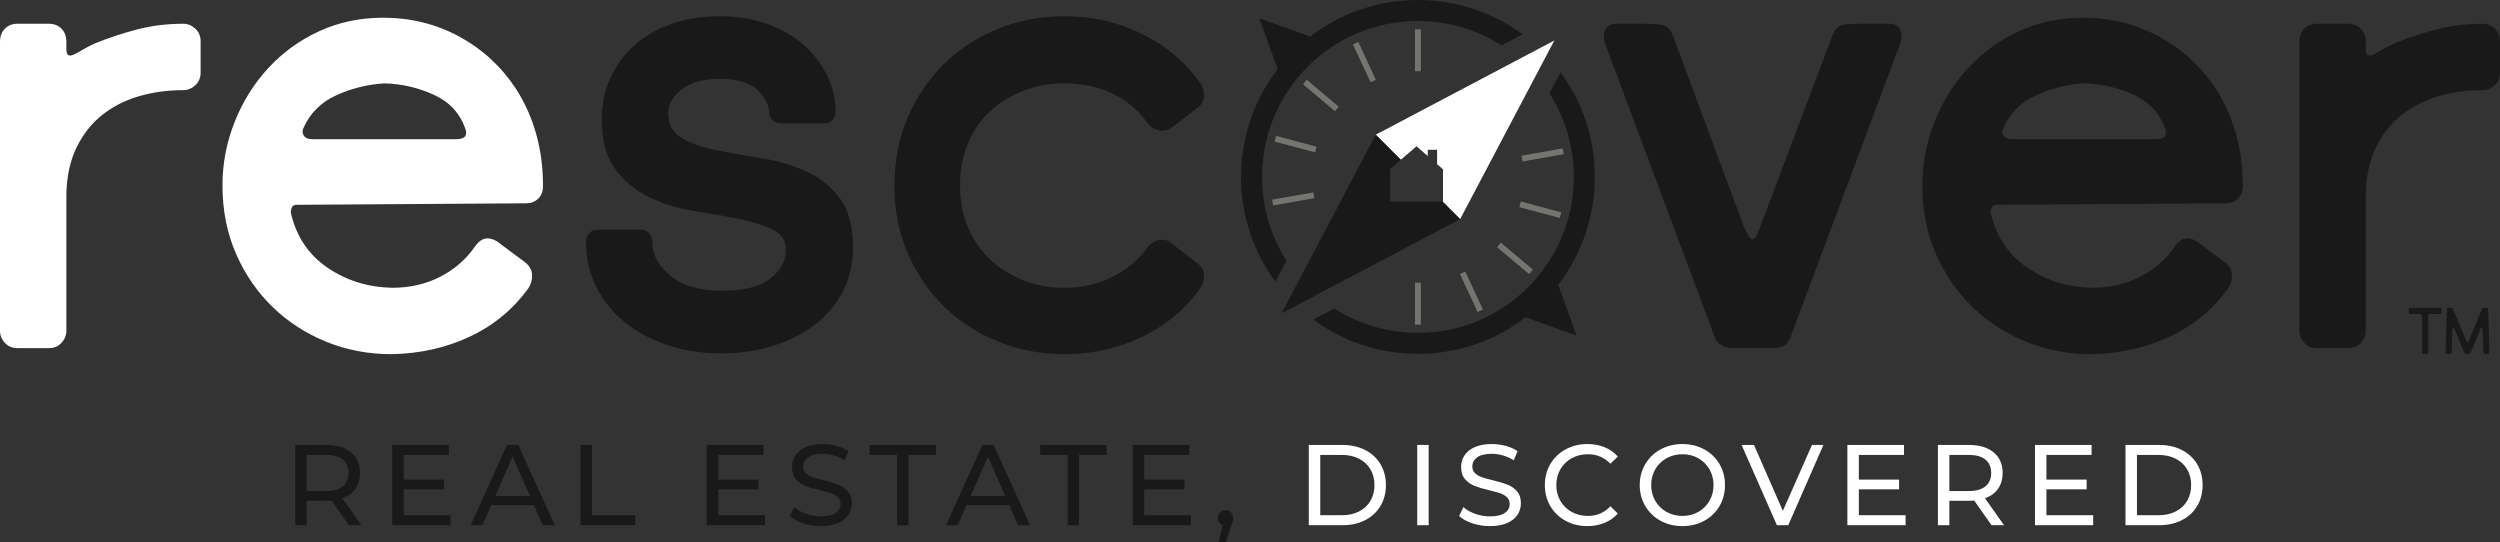
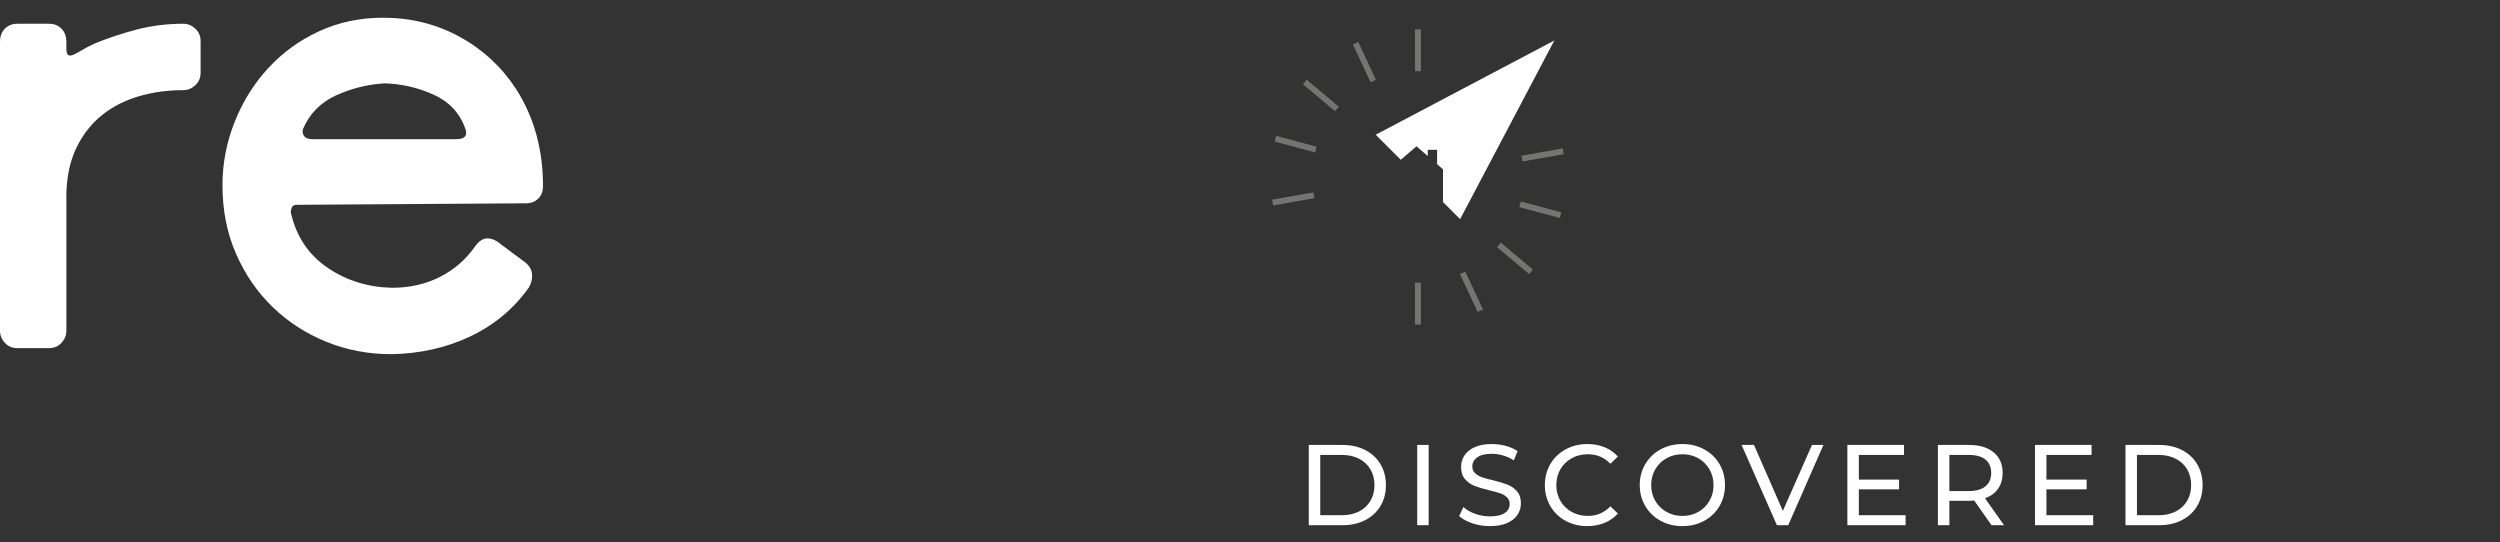
<svg xmlns="http://www.w3.org/2000/svg" width="415px" height="90px" viewBox="0 0 415 90" version="1.1">
  <rect x="0" y="0" width="415" height="90" fill="#333333" stroke="none" />
  <title>Group Copy</title>
  <g id="Page-2" stroke="none" stroke-width="1" fill="none" fill-rule="evenodd">
    <g id="Group-Copy">
      <path d="M235.866,46.926 L235.866,53.875 L234.889,53.875 L234.889,46.926 L235.866,46.926 Z M235.866,4.866 L235.866,11.815 L234.889,11.815 L234.889,4.866 L235.866,4.866 Z M245.287,51.786 L242.352,45.488 L243.237,45.075 L246.173,51.373 L245.287,51.786 M227.516,13.666 L224.58,7.368 L225.466,6.955 L228.402,13.253 L227.516,13.666 M253.83,45.496 L248.507,41.029 L249.136,40.281 L254.458,44.748 L253.83,45.496 M221.618,18.46 L216.296,13.994 L216.925,13.245 L222.246,17.712 L221.618,18.46 M258.913,36.185 L252.204,34.386 L252.457,33.442 L259.168,35.241 L258.913,36.185 M218.298,25.298 L211.587,23.5 L211.84,22.556 L218.55,24.355 L218.298,25.298 M252.746,26.804 L252.576,25.841 L259.418,24.634 L259.588,25.596 L252.746,26.804 M211.335,34.107 L211.165,33.145 L218.008,31.937 L218.178,32.9 L211.335,34.107" id="Combined-Shape" fill="#747470" />
      <path d="M247.639,73.712 C248.424,73.712 249.198,73.813 249.96,74.016 C250.72,74.219 251.373,74.511 251.919,74.892 L251.291,76.414 C250.733,76.059 250.137,75.789 249.502,75.605 C248.868,75.422 248.247,75.33 247.639,75.33 C246.56,75.33 245.752,75.526 245.213,75.918 C244.673,76.312 244.404,76.82 244.404,77.441 C244.404,77.898 244.557,78.269 244.861,78.555 C245.165,78.84 245.542,79.061 245.993,79.22 C246.443,79.379 247.055,79.546 247.829,79.724 C248.83,79.966 249.636,80.206 250.245,80.448 C250.853,80.688 251.377,81.056 251.814,81.551 C252.251,82.046 252.47,82.712 252.47,83.549 C252.47,84.247 252.28,84.884 251.9,85.461 C251.519,86.039 250.942,86.495 250.169,86.831 C249.395,87.167 248.444,87.335 247.315,87.335 C246.313,87.335 245.347,87.181 244.414,86.87 C243.482,86.559 242.75,86.156 242.217,85.661 L242.922,84.177 C243.428,84.633 244.078,85.004 244.871,85.29 C245.663,85.575 246.477,85.718 247.315,85.718 C248.418,85.718 249.242,85.531 249.788,85.157 C250.333,84.783 250.606,84.285 250.606,83.663 C250.606,83.206 250.456,82.836 250.159,82.55 C249.861,82.265 249.493,82.046 249.056,81.893 C248.619,81.741 248,81.571 247.201,81.379 C246.199,81.139 245.391,80.898 244.776,80.657 C244.16,80.416 243.634,80.045 243.197,79.543 C242.76,79.043 242.541,78.367 242.541,77.517 C242.541,76.808 242.727,76.166 243.102,75.596 C243.476,75.025 244.043,74.568 244.804,74.226 C245.566,73.883 246.509,73.712 247.639,73.712 Z M263.503,73.712 C264.543,73.712 265.494,73.886 266.356,74.236 C267.219,74.584 267.954,75.1 268.563,75.786 L267.327,76.984 C266.325,75.932 265.076,75.405 263.578,75.405 C262.59,75.405 261.696,75.628 260.897,76.072 C260.098,76.515 259.473,77.127 259.023,77.908 C258.572,78.687 258.349,79.56 258.349,80.523 C258.349,81.488 258.572,82.36 259.023,83.14 C259.473,83.92 260.098,84.532 260.897,84.976 C261.696,85.42 262.59,85.643 263.578,85.643 C265.063,85.643 266.312,85.11 267.327,84.044 L268.563,85.243 C267.954,85.928 267.215,86.448 266.346,86.802 C265.478,87.158 264.524,87.335 263.485,87.335 C262.152,87.335 260.951,87.041 259.879,86.451 C258.807,85.861 257.967,85.049 257.358,84.016 C256.751,82.982 256.446,81.818 256.446,80.523 C256.446,79.229 256.751,78.066 257.358,77.032 C257.967,75.997 258.811,75.186 259.889,74.596 C260.966,74.006 262.172,73.712 263.503,73.712 Z M279.291,73.712 C280.623,73.712 281.827,74.006 282.905,74.596 C283.982,75.186 284.826,75.997 285.435,77.032 C286.044,78.066 286.348,79.229 286.348,80.523 C286.348,81.818 286.044,82.982 285.435,84.016 C284.826,85.049 283.982,85.861 282.905,86.451 C281.827,87.041 280.623,87.335 279.291,87.335 C277.946,87.335 276.735,87.041 275.658,86.451 C274.579,85.861 273.733,85.045 273.118,84.006 C272.503,82.965 272.196,81.805 272.196,80.523 C272.196,79.243 272.503,78.082 273.118,77.041 C273.733,76.001 274.579,75.186 275.658,74.596 C276.735,74.006 277.946,73.712 279.291,73.712 Z M222.871,73.864 C224.278,73.864 225.529,74.143 226.619,74.701 C227.709,75.26 228.555,76.042 229.157,77.051 C229.761,78.059 230.062,79.217 230.062,80.523 C230.062,81.83 229.761,82.987 229.157,83.996 C228.555,85.004 227.709,85.788 226.619,86.346 C225.529,86.905 224.278,87.183 222.871,87.183 L217.26,87.183 L217.26,73.864 L222.871,73.864 Z M237.157,73.864 L237.157,87.183 L235.255,87.183 L235.255,73.864 L237.157,73.864 Z M291.162,73.864 L295.955,84.805 L300.787,73.864 L302.689,73.864 L296.849,87.183 L294.967,87.183 L289.106,73.864 L291.162,73.864 Z M316.062,73.864 L316.062,75.519 L308.568,75.519 L308.568,79.611 L315.244,79.611 L315.244,81.228 L308.568,81.228 L308.568,85.528 L316.328,85.528 L316.328,87.183 L306.665,87.183 L306.665,73.864 L316.062,73.864 Z M326.885,73.864 C328.609,73.864 329.966,74.277 330.956,75.1 C331.944,75.925 332.439,77.06 332.439,78.507 C332.439,79.534 332.186,80.409 331.678,81.132 C331.17,81.856 330.448,82.382 329.51,82.712 L332.668,87.183 L330.595,87.183 L327.722,83.092 C327.366,83.118 327.088,83.13 326.885,83.13 L323.595,83.13 L323.595,87.183 L321.692,87.183 L321.692,73.864 L326.885,73.864 Z M347.201,73.864 L347.201,75.519 L339.707,75.519 L339.707,79.611 L346.383,79.611 L346.383,81.228 L339.707,81.228 L339.707,85.528 L347.467,85.528 L347.467,87.183 L337.805,87.183 L337.805,73.864 L347.201,73.864 Z M358.443,73.864 C359.85,73.864 361.099,74.143 362.19,74.701 C363.281,75.26 364.127,76.042 364.729,77.051 C365.332,78.059 365.633,79.217 365.633,80.523 C365.633,81.83 365.332,82.987 364.729,83.996 C364.127,85.004 363.281,85.788 362.19,86.346 C361.099,86.905 359.85,87.183 358.443,87.183 L352.832,87.183 L352.832,73.864 L358.443,73.864 Z M279.291,75.405 C278.313,75.405 277.43,75.628 276.637,76.072 C275.844,76.515 275.223,77.127 274.772,77.908 C274.322,78.687 274.098,79.56 274.098,80.523 C274.098,81.488 274.322,82.36 274.772,83.14 C275.223,83.92 275.844,84.532 276.637,84.976 C277.43,85.42 278.313,85.643 279.291,85.643 C280.267,85.643 281.146,85.42 281.926,84.976 C282.705,84.532 283.32,83.92 283.77,83.14 C284.22,82.36 284.446,81.488 284.446,80.523 C284.446,79.56 284.22,78.687 283.77,77.908 C283.32,77.127 282.705,76.515 281.926,76.072 C281.146,75.628 280.267,75.405 279.291,75.405 Z M222.758,75.519 L219.162,75.519 L219.162,85.528 L222.758,85.528 C223.835,85.528 224.783,85.319 225.601,84.9 C226.419,84.481 227.049,83.896 227.493,83.14 C227.937,82.385 228.16,81.513 228.16,80.523 C228.16,79.534 227.937,78.662 227.493,77.908 C227.049,77.153 226.419,76.566 225.601,76.148 C224.783,75.729 223.835,75.519 222.758,75.519 Z M358.328,75.519 L354.734,75.519 L354.734,85.528 L358.328,85.528 C359.406,85.528 360.354,85.319 361.172,84.9 C361.991,84.481 362.621,83.896 363.065,83.14 C363.508,82.385 363.731,81.513 363.731,80.523 C363.731,79.534 363.508,78.662 363.065,77.908 C362.621,77.153 361.991,76.566 361.172,76.148 C360.354,75.729 359.406,75.519 358.328,75.519 Z M326.828,75.519 L323.595,75.519 L323.595,81.513 L326.828,81.513 C328.033,81.513 328.952,81.253 329.586,80.733 C330.22,80.213 330.537,79.471 330.537,78.507 C330.537,77.542 330.22,76.804 329.586,76.29 C328.952,75.776 328.033,75.519 326.828,75.519 Z M63.597,2.942 C68.186,2.942 72.401,3.987 76.242,6.072 C80.079,8.16 83.208,11.04 85.63,14.713 C88.636,19.389 90.138,24.774 90.138,30.867 C90.138,31.787 89.865,32.495 89.324,32.996 C88.78,33.497 88.134,33.748 87.383,33.748 L49.2,33.998 C48.781,33.998 48.512,34.186 48.387,34.561 C48.261,34.937 48.24,35.25 48.324,35.501 C49.241,39.341 51.266,42.325 54.395,44.454 C57.525,46.582 61.093,47.69 65.1,47.772 C68.02,47.772 70.671,47.168 73.048,45.957 C75.427,44.747 77.367,43.057 78.87,40.885 C79.537,39.968 80.248,39.53 80.998,39.571 C81.75,39.614 82.501,39.968 83.252,40.635 L87.133,43.514 C87.884,44.1 88.279,44.788 88.322,45.581 C88.363,46.376 88.175,47.105 87.759,47.772 C85.255,51.278 82.02,53.97 78.056,55.849 C74.091,57.727 69.731,58.708 64.974,58.792 C61.134,58.792 57.525,58.104 54.145,56.726 C50.764,55.348 47.801,53.43 45.256,50.966 C42.709,48.503 40.687,45.562 39.185,42.138 C37.682,38.715 36.931,34.917 36.931,30.742 C36.931,27.154 37.598,23.667 38.934,20.285 C40.269,16.904 42.126,13.921 44.505,11.332 C46.883,8.745 49.701,6.699 52.956,5.196 C56.21,3.693 59.757,2.942 63.597,2.942 Z M8.137,3.943 C8.97,3.943 9.659,4.216 10.203,4.757 C10.744,5.302 11.017,6.031 11.017,6.949 L11.017,8.076 C11.017,8.661 11.12,9.016 11.33,9.141 C11.537,9.266 11.83,9.245 12.205,9.077 C12.582,8.911 13.082,8.639 13.709,8.264 C14.334,7.888 15.022,7.534 15.774,7.199 C18.028,6.282 20.362,5.509 22.784,4.882 C25.204,4.257 27.749,3.943 30.422,3.943 C31.172,3.943 31.839,4.216 32.424,4.757 C33.007,5.302 33.3,5.99 33.3,6.824 L33.3,12.084 C33.3,12.918 33.007,13.608 32.424,14.149 C31.839,14.693 31.172,14.964 30.422,14.964 C27.833,14.964 25.392,15.297 23.098,15.965 C20.801,16.634 18.778,17.656 17.026,19.034 C15.273,20.411 13.853,22.185 12.769,24.355 C11.683,26.527 11.099,29.113 11.017,32.119 L11.017,54.91 C11.017,55.662 10.744,56.33 10.203,56.914 C9.659,57.5 8.97,57.79 8.137,57.79 L2.879,57.79 C2.044,57.79 1.356,57.5 0.813,56.914 C0.27,56.33 0,55.662 0,54.91 L0,6.949 C0,6.031 0.27,5.302 0.813,4.757 C1.356,4.216 2.044,3.943 2.879,3.943 L8.137,3.943 Z M258.017,6.724 L242.381,36.377 L239.447,33.442 L239.539,33.442 L239.539,28.111 L238.559,27.256 L238.559,24.864 L237.004,24.864 L237.004,25.9 L235.145,24.281 L232.53,26.523 L228.373,22.364 L258.017,6.724 Z M63.848,13.835 C61.009,14.005 58.318,14.672 55.772,15.84 C53.225,17.011 51.411,18.846 50.327,21.35 C50.158,21.769 50.202,22.164 50.452,22.539 C50.702,22.916 51.159,23.103 51.829,23.103 L75.74,23.103 C77.158,23.103 77.66,22.52 77.242,21.35 C76.324,18.764 74.571,16.885 71.984,15.714 C69.397,14.546 66.684,13.921 63.848,13.835 Z" id="Combined-Shape" fill="#FFFFFF" />
-       <path d="M203.45,84.69 C203.805,84.69 204.099,84.815 204.333,85.062 C204.568,85.309 204.685,85.616 204.685,85.984 C204.685,86.175 204.664,86.358 204.619,86.536 C204.575,86.714 204.489,86.987 204.362,87.355 L203.468,90 L202.27,90 L202.973,87.164 C202.732,87.076 202.539,86.926 202.394,86.717 C202.248,86.507 202.175,86.263 202.175,85.984 C202.175,85.605 202.296,85.293 202.536,85.052 C202.776,84.812 203.081,84.69 203.45,84.69 Z M136.566,73.712 C137.352,73.712 138.125,73.813 138.887,74.016 C139.647,74.219 140.3,74.511 140.846,74.892 L140.218,76.414 C139.66,76.059 139.064,75.789 138.43,75.605 C137.796,75.422 137.175,75.33 136.566,75.33 C135.489,75.33 134.679,75.526 134.141,75.918 C133.601,76.312 133.332,76.82 133.332,77.441 C133.332,77.898 133.484,78.269 133.789,78.555 C134.093,78.84 134.47,79.061 134.921,79.22 C135.37,79.379 135.982,79.546 136.756,79.724 C137.758,79.966 138.563,80.206 139.172,80.448 C139.781,80.688 140.304,81.056 140.742,81.551 C141.179,82.046 141.398,82.712 141.398,83.549 C141.398,84.247 141.207,84.884 140.827,85.461 C140.447,86.039 139.869,86.495 139.096,86.831 C138.323,87.167 137.371,87.335 136.243,87.335 C135.24,87.335 134.274,87.181 133.341,86.87 C132.41,86.559 131.677,86.156 131.144,85.661 L131.849,84.177 C132.356,84.633 133.006,85.004 133.799,85.29 C134.59,85.575 135.405,85.718 136.243,85.718 C137.347,85.718 138.17,85.531 138.716,85.157 C139.26,84.783 139.534,84.285 139.534,83.663 C139.534,83.206 139.384,82.836 139.086,82.55 C138.788,82.265 138.421,82.046 137.983,81.893 C137.546,81.741 136.927,81.571 136.129,81.379 C135.127,81.139 134.318,80.898 133.703,80.657 C133.088,80.416 132.561,80.045 132.124,79.543 C131.687,79.043 131.468,78.367 131.468,77.517 C131.468,76.808 131.655,76.166 132.03,75.596 C132.403,75.025 132.971,74.568 133.731,74.226 C134.493,73.883 135.437,73.712 136.566,73.712 Z M126.731,73.864 L126.731,75.519 L119.237,75.519 L119.237,79.611 L125.913,79.611 L125.913,81.228 L119.237,81.228 L119.237,85.528 L126.998,85.528 L126.998,87.183 L117.334,87.183 L117.334,73.864 L126.731,73.864 Z M164.948,73.864 L170.997,87.183 L169,87.183 L167.535,83.854 L160.458,83.854 L158.994,87.183 L157.035,87.183 L163.065,73.864 L164.948,73.864 Z M197.438,73.864 L197.438,75.519 L189.944,75.519 L189.944,79.611 L196.62,79.611 L196.62,81.228 L189.944,81.228 L189.944,85.528 L197.705,85.528 L197.705,87.183 L188.042,87.183 L188.042,73.864 L197.438,73.864 Z M183.685,73.864 L183.685,75.519 L179.12,75.519 L179.12,87.183 L177.237,87.183 L177.237,75.519 L172.672,75.519 L172.672,73.864 L183.685,73.864 Z M155.361,73.864 L155.361,75.519 L150.795,75.519 L150.795,87.183 L148.912,87.183 L148.912,75.519 L144.346,75.519 L144.346,73.864 L155.361,73.864 Z M54.199,73.864 C55.924,73.864 57.282,74.277 58.27,75.1 C59.259,75.925 59.753,77.06 59.753,78.507 C59.753,79.534 59.5,80.409 58.993,81.132 C58.486,81.856 57.762,82.382 56.824,82.712 L59.982,87.183 L57.909,87.183 L55.037,83.092 C54.681,83.118 54.402,83.13 54.199,83.13 L50.908,83.13 L50.908,87.183 L49.006,87.183 L49.006,73.864 L54.199,73.864 Z M74.514,73.864 L74.514,75.519 L67.02,75.519 L67.02,79.611 L73.697,79.611 L73.697,81.228 L67.02,81.228 L67.02,85.528 L74.781,85.528 L74.781,87.183 L65.118,87.183 L65.118,73.864 L74.514,73.864 Z M86.043,73.864 L92.091,87.183 L90.094,87.183 L88.63,83.854 L81.553,83.854 L80.088,87.183 L78.129,87.183 L84.159,73.864 L86.043,73.864 Z M98.255,73.864 L98.255,85.528 L105.465,85.528 L105.465,87.183 L96.353,87.183 L96.353,73.864 L98.255,73.864 Z M163.997,75.805 L161.125,82.331 L166.87,82.331 L163.997,75.805 Z M85.092,75.805 L82.219,82.331 L87.964,82.331 L85.092,75.805 Z M54.142,75.519 L50.908,75.519 L50.908,81.513 L54.142,81.513 C55.347,81.513 56.266,81.253 56.9,80.733 C57.535,80.213 57.851,79.471 57.851,78.507 C57.851,77.542 57.535,76.804 56.9,76.29 C56.266,75.776 55.347,75.519 54.142,75.519 Z M345.771,2.942 C350.359,2.942 354.575,3.987 358.414,6.072 C362.252,8.16 365.382,11.04 367.804,14.713 C370.808,19.389 372.311,24.774 372.311,30.867 C372.311,31.787 372.039,32.495 371.497,32.996 C370.954,33.497 370.308,33.748 369.557,33.748 L331.374,33.998 C330.955,33.998 330.684,34.186 330.559,34.561 C330.435,34.937 330.413,35.25 330.498,35.501 C331.415,39.341 333.44,42.325 336.569,44.454 C339.699,46.582 343.266,47.69 347.272,47.772 C350.193,47.772 352.843,47.168 355.222,45.957 C357.601,44.747 359.542,43.057 361.044,40.885 C361.667,40.029 362.326,39.59 363.022,39.569 L363.172,39.571 C363.923,39.614 364.674,39.968 365.425,40.635 L369.306,43.514 C370.058,44.1 370.453,44.788 370.496,45.581 C370.537,46.376 370.349,47.105 369.933,47.772 C367.429,51.278 364.194,53.97 360.23,55.849 C356.438,57.646 352.283,58.621 347.766,58.776 L347.147,58.792 C343.307,58.792 339.699,58.104 336.319,56.726 C332.938,55.348 329.975,53.43 327.43,50.966 C324.884,48.503 322.862,45.562 321.358,42.138 C319.856,38.715 319.106,34.917 319.106,30.742 C319.106,27.154 319.771,23.667 321.108,20.285 C322.442,16.904 324.3,13.921 326.679,11.332 C329.057,8.745 331.874,6.699 335.13,5.196 C338.384,3.693 341.93,2.942 345.771,2.942 Z M176.644,2.691 C181.316,2.691 185.635,3.674 189.6,5.634 C193.564,7.597 196.799,10.33 199.303,13.835 C199.719,14.505 199.907,15.235 199.866,16.028 C199.823,16.822 199.428,17.467 198.676,17.969 L194.796,20.974 C194.294,21.413 193.746,21.651 193.152,21.69 L192.952,21.696 C192.818,21.694 192.681,21.683 192.542,21.662 C191.707,21.537 191.04,21.142 190.539,20.473 C187.284,16.049 182.652,13.835 176.644,13.835 C174.306,13.835 172.093,14.233 170.008,15.026 C167.921,15.821 166.084,16.927 164.5,18.344 C162.913,19.765 161.661,21.537 160.744,23.667 C159.825,25.796 159.367,28.155 159.367,30.742 C159.367,33.415 159.825,35.793 160.744,37.879 C161.661,39.968 162.913,41.742 164.5,43.202 C166.084,44.663 167.921,45.79 170.008,46.582 C172.093,47.377 174.306,47.772 176.644,47.772 C179.564,47.772 182.215,47.189 184.592,46.019 C186.971,44.851 188.952,43.182 190.539,41.01 C191.04,40.343 191.707,39.946 192.542,39.821 C192.671,39.802 192.797,39.792 192.921,39.791 L193.106,39.798 C193.718,39.842 194.281,40.122 194.796,40.635 L198.676,43.64 C199.428,44.141 199.823,44.788 199.866,45.581 C199.907,46.376 199.719,47.105 199.303,47.772 C196.799,51.278 193.564,53.993 189.6,55.912 C185.808,57.748 181.691,58.707 177.251,58.787 L176.644,58.792 C172.803,58.792 169.173,58.104 165.751,56.726 C162.328,55.348 159.345,53.43 156.8,50.966 C154.253,48.503 152.231,45.562 150.729,42.138 C149.226,38.715 148.475,34.917 148.475,30.742 C148.475,26.652 149.226,22.874 150.729,19.409 C152.231,15.946 154.253,12.981 156.8,10.518 C159.345,8.056 162.328,6.135 165.751,4.757 C169.173,3.38 172.803,2.691 176.644,2.691 Z M406.939,51.095 C407.064,51.095 407.151,51.158 407.198,51.283 L409.425,56.632 C409.473,56.773 409.535,56.832 409.613,56.809 C409.691,56.785 409.746,56.742 409.777,56.679 L412.006,51.283 C412.052,51.158 412.138,51.095 412.263,51.095 L412.756,51.095 C412.944,51.095 413.037,51.189 413.037,51.377 L413.249,58.509 C413.249,58.572 413.226,58.631 413.179,58.685 C413.131,58.74 413.069,58.768 412.991,58.768 L412.498,58.768 C412.42,58.768 412.357,58.74 412.31,58.685 C412.263,58.631 412.24,58.572 412.24,58.509 L412.099,54.615 C412.085,54.489 412.037,54.423 411.959,54.415 C411.88,54.407 411.81,54.466 411.747,54.591 L410.105,58.603 C410.058,58.713 409.949,58.768 409.777,58.768 L409.425,58.768 C409.253,58.768 409.144,58.713 409.097,58.603 L407.408,54.521 C407.362,54.411 407.298,54.376 407.22,54.415 C407.142,54.454 407.095,54.552 407.079,54.708 L406.986,58.509 C406.986,58.572 406.962,58.631 406.916,58.685 C406.869,58.74 406.806,58.768 406.728,58.768 L406.212,58.768 C406.133,58.768 406.071,58.74 406.024,58.685 C405.978,58.631 405.953,58.572 405.953,58.509 L406.188,51.377 C406.188,51.189 406.274,51.095 406.446,51.095 L406.939,51.095 Z M405.04,51.095 C405.101,51.095 405.16,51.122 405.215,51.177 C405.269,51.232 405.297,51.298 405.297,51.377 L405.297,51.846 C405.297,51.924 405.269,51.991 405.215,52.045 C405.16,52.1 405.101,52.127 405.04,52.127 L403.327,52.127 C403.17,52.127 403.092,52.207 403.092,52.362 L403.092,58.509 C403.092,58.572 403.068,58.631 403.021,58.685 C402.974,58.74 402.912,58.768 402.835,58.768 L402.341,58.768 C402.263,58.768 402.196,58.74 402.143,58.685 C402.087,58.631 402.061,58.572 402.061,58.509 L402.061,52.409 C402.061,52.331 402.04,52.265 402.001,52.21 C401.962,52.155 401.911,52.127 401.849,52.127 L400.114,52.127 C400.035,52.127 399.972,52.1 399.925,52.045 C399.878,51.991 399.855,51.924 399.855,51.846 L399.855,51.377 C399.855,51.189 399.941,51.095 400.114,51.095 L405.04,51.095 Z M259.05,11.995 C262.625,16.86 264.74,22.869 264.74,29.37 C264.74,36.103 262.475,42.306 258.666,47.26 L261.718,55.718 L256.878,53.971 L253.261,52.667 C248.309,56.476 242.108,58.741 235.377,58.741 C228.877,58.741 222.87,56.627 218.006,53.05 L221.488,51.212 C225.501,53.771 230.266,55.254 235.377,55.254 C249.669,55.254 261.253,43.666 261.253,29.37 C261.253,24.258 259.771,19.492 257.213,15.478 L259.05,11.995 Z M119.431,2.691 C122.268,2.691 124.877,3.11 127.256,3.943 C129.634,4.78 131.657,5.928 133.328,7.387 C134.996,8.849 136.311,10.539 137.271,12.459 C138.229,14.38 138.711,16.425 138.711,18.596 C138.711,19.095 138.543,19.534 138.21,19.91 C137.912,20.243 137.516,20.429 137.023,20.466 L136.833,20.473 L129.697,20.473 C129.028,20.473 128.528,20.285 128.194,19.91 C127.86,19.534 127.694,19.095 127.694,18.596 C127.61,17.26 126.921,16.008 125.628,14.839 C124.334,13.67 122.268,13.085 119.431,13.085 C116.759,13.085 114.675,13.67 113.172,14.839 C111.67,16.008 110.919,17.301 110.919,18.72 C110.919,20.641 111.67,22.039 113.172,22.916 C114.675,23.792 116.572,24.461 118.868,24.918 C121.162,25.378 123.625,25.816 126.254,26.234 C128.883,26.652 131.344,27.36 133.64,28.362 C135.935,29.364 137.834,30.847 139.336,32.808 C140.839,34.771 141.59,37.547 141.59,41.135 C141.59,43.809 141.027,46.228 139.9,48.399 C138.773,50.571 137.228,52.406 135.269,53.909 C133.306,55.411 130.99,56.581 128.321,57.415 C125.838,58.189 123.215,58.605 120.448,58.66 L119.807,58.667 C116.634,58.667 113.692,58.229 110.981,57.352 C108.268,56.476 105.889,55.223 103.845,53.595 C101.799,51.967 100.193,50.007 99.025,47.71 C97.856,45.414 97.272,42.888 97.272,40.134 C97.272,39.632 97.439,39.175 97.773,38.756 C98.106,38.34 98.566,38.13 99.15,38.13 L106.287,38.13 C106.953,38.13 107.455,38.34 107.789,38.756 C108.121,39.175 108.289,39.632 108.289,40.134 C108.289,42.305 109.311,44.204 111.356,45.831 C113.401,47.459 116.259,48.274 119.933,48.274 C123.438,48.274 126.067,47.606 127.819,46.269 C129.572,44.935 130.448,43.348 130.448,41.511 C130.448,39.927 129.697,38.778 128.194,38.068 C126.692,37.359 124.815,36.774 122.561,36.314 C120.308,35.857 117.845,35.419 115.175,34.999 C112.503,34.583 110.042,33.832 107.789,32.745 C105.535,31.662 103.658,30.116 102.155,28.112 C100.653,26.109 99.902,23.354 99.902,19.847 C99.902,17.26 100.402,14.9 101.404,12.773 C102.406,10.644 103.783,8.827 105.535,7.324 C107.288,5.822 109.354,4.675 111.732,3.881 C114.111,3.088 116.677,2.691 119.431,2.691 Z M389.837,3.943 C390.669,3.943 391.359,4.216 391.902,4.757 C392.444,5.302 392.716,6.031 392.716,6.949 L392.716,8.076 C392.716,8.661 392.821,9.016 393.03,9.141 C393.107,9.188 393.197,9.214 393.299,9.22 L393.404,9.219 C393.55,9.209 393.718,9.161 393.905,9.077 C394.282,8.911 394.781,8.639 395.408,8.264 C396.034,7.888 396.722,7.534 397.473,7.199 C399.727,6.282 402.063,5.509 404.484,4.882 C406.904,4.257 409.449,3.943 412.121,3.943 C412.871,3.943 413.539,4.216 414.124,4.757 C414.707,5.302 415,5.99 415,6.824 L415,12.084 C415,12.918 414.707,13.608 414.124,14.149 C413.539,14.693 412.871,14.964 412.121,14.964 C409.533,14.964 407.091,15.297 404.797,15.965 C402.5,16.634 400.478,17.656 398.726,19.034 C396.973,20.411 395.553,22.185 394.468,24.355 C393.384,26.527 392.798,29.113 392.716,32.119 L392.716,54.91 C392.716,55.662 392.444,56.33 391.902,56.914 C391.405,57.451 390.783,57.739 390.042,57.784 L389.837,57.79 L384.578,57.79 C383.744,57.79 383.055,57.5 382.513,56.914 C381.969,56.33 381.7,55.662 381.7,54.91 L381.7,6.949 C381.7,6.031 381.969,5.302 382.513,4.757 C383.055,4.216 383.744,3.943 384.578,3.943 L389.837,3.943 Z M273.034,3.943 C273.786,3.943 274.641,3.987 275.601,4.069 C276.56,4.153 277.249,4.739 277.666,5.822 L289.435,37.503 C290.018,38.924 290.499,39.655 290.874,39.696 L290.945,39.697 L291.016,39.684 C291.35,39.588 291.698,39.028 292.064,38.005 L304.208,5.822 C304.624,4.739 305.312,4.153 306.273,4.069 C307.232,3.987 308.088,3.943 308.839,3.943 L313.596,3.943 C314.598,3.943 315.224,4.342 315.475,5.134 C315.725,5.928 315.682,6.699 315.35,7.45 L297.197,56.037 C296.8,57.146 295.956,57.727 294.662,57.785 L294.442,57.79 L287.556,57.79 C286.888,57.79 286.284,57.625 285.741,57.289 C285.198,56.957 284.844,56.538 284.678,56.037 L266.525,7.45 C266.19,6.699 266.149,5.928 266.4,5.134 C266.65,4.342 267.276,3.943 268.278,3.943 L273.034,3.943 Z M228.373,22.364 L232.53,26.523 L230.752,28.049 L230.752,33.442 L239.447,33.441 L242.381,36.377 L212.737,52.017 L228.373,22.364 Z M235.377,0 C241.878,0 247.884,2.115 252.748,5.692 L249.266,7.529 C245.254,4.97 240.488,3.487 235.377,3.487 C221.085,3.487 209.501,15.075 209.501,29.37 C209.501,34.483 210.983,39.249 213.541,43.263 L211.705,46.747 C208.128,41.881 206.014,35.872 206.014,29.37 C206.014,22.638 208.279,16.435 212.087,11.481 L209.036,3.023 L217.493,6.074 C222.446,2.265 228.647,0 235.377,0 Z M346.021,13.835 C343.183,14.005 340.491,14.672 337.946,15.84 C335.399,17.011 333.584,18.846 332.5,21.35 C332.332,21.769 332.375,22.164 332.626,22.539 C332.877,22.916 333.333,23.103 334.003,23.103 L357.914,23.103 C359.332,23.103 359.833,22.52 359.416,21.35 C358.496,18.764 356.745,16.885 354.159,15.714 C351.733,14.619 349.196,14.001 346.552,13.858 L346.021,13.835 Z" id="Combined-Shape" fill="#1A1919" />
    </g>
  </g>
</svg>